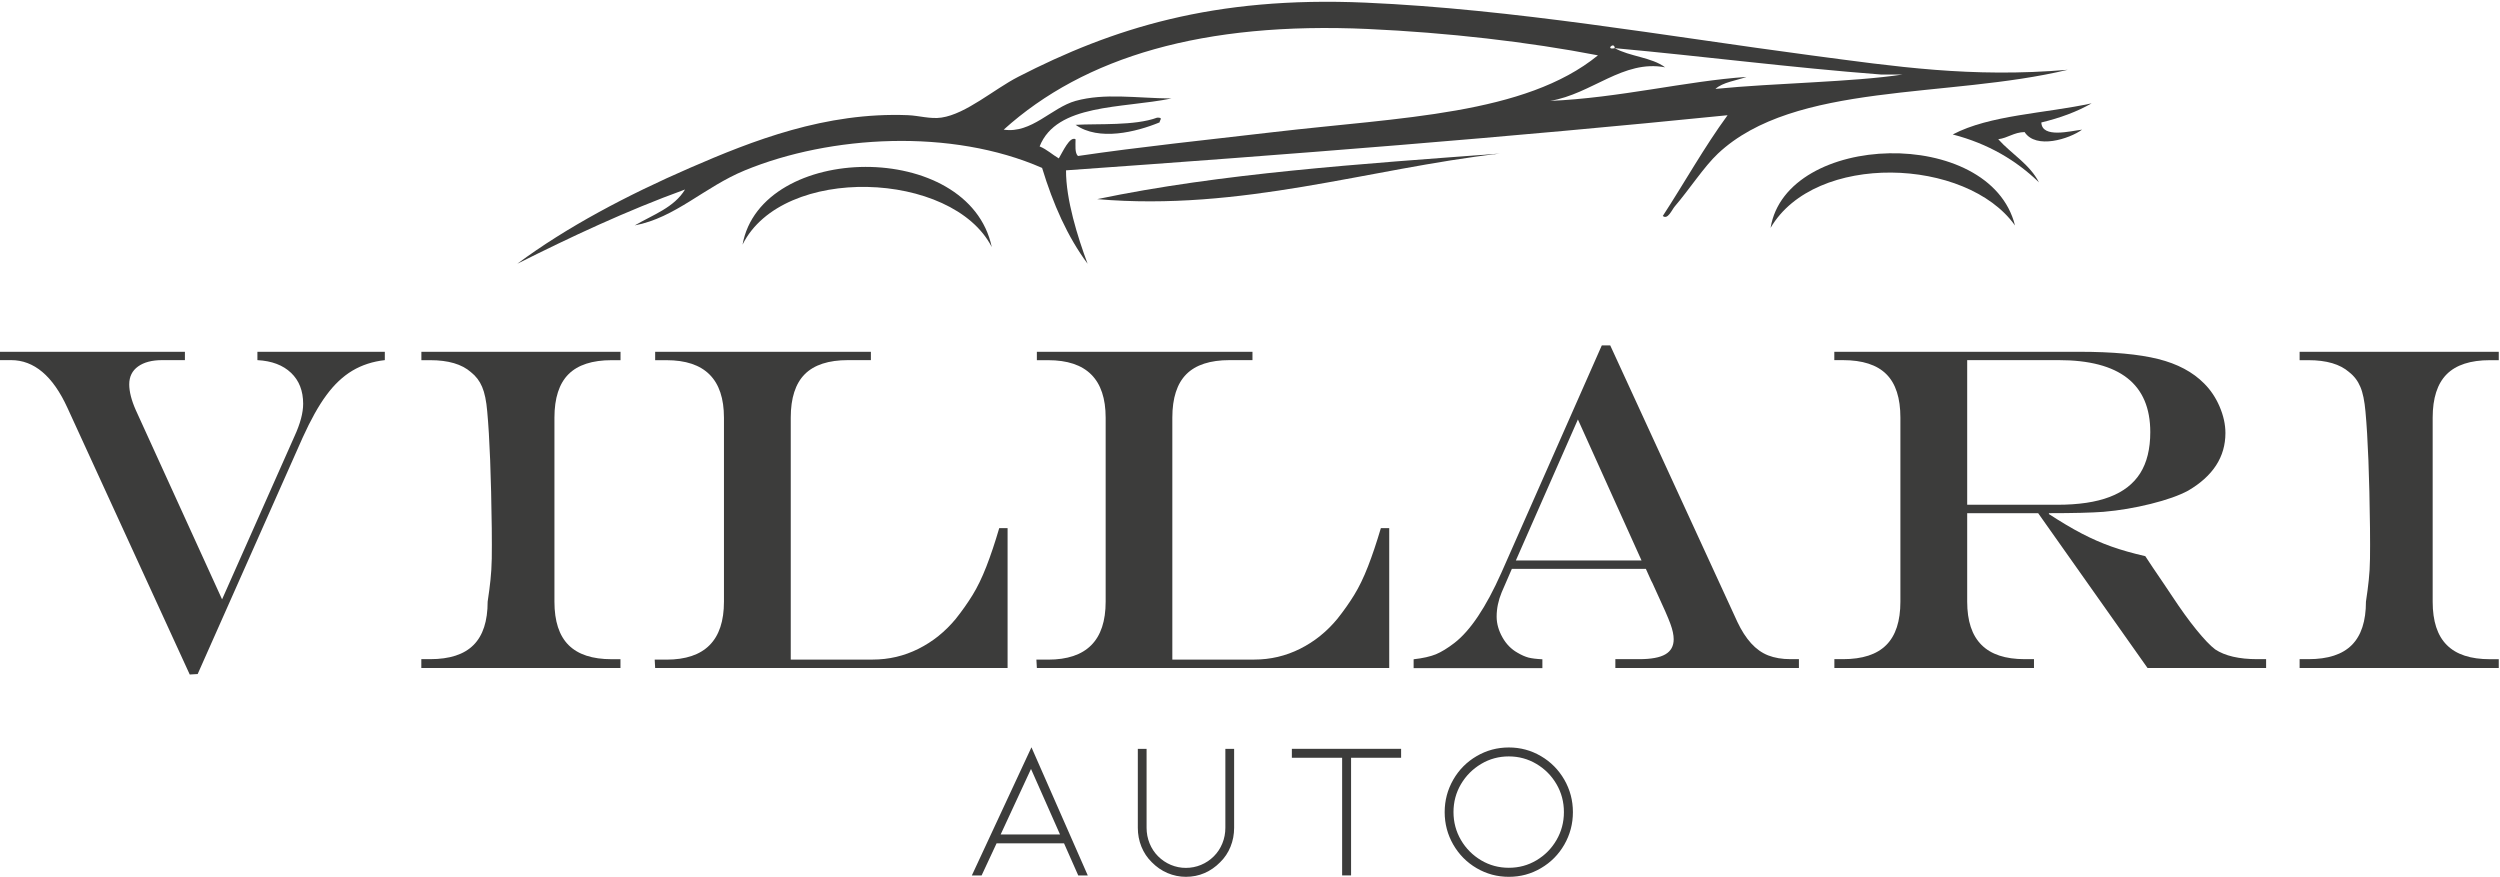
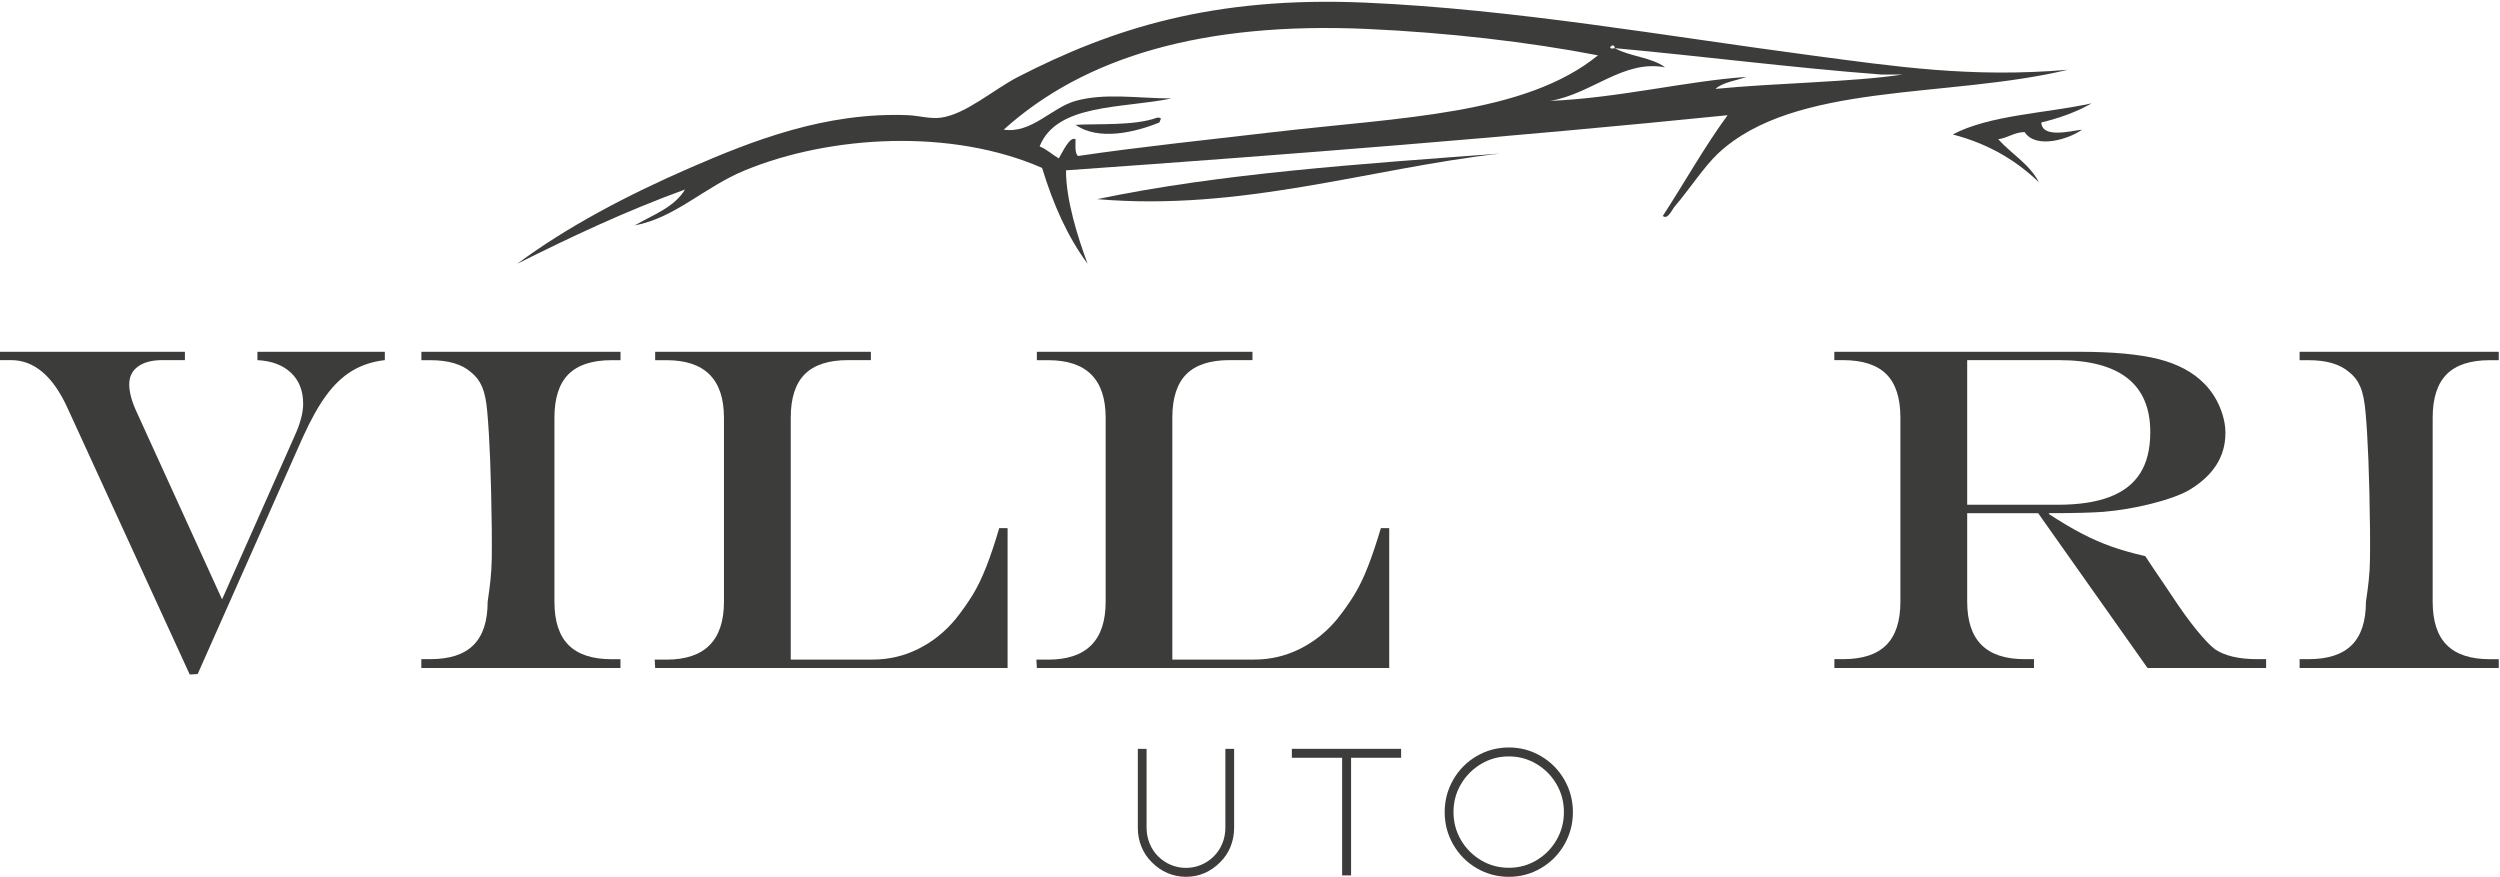
<svg xmlns="http://www.w3.org/2000/svg" id="Ebene_1" data-name="Ebene 1" version="1.1" viewBox="0 0 425.2 149.2">
  <defs>
    <style>
      .cls-1 {
        fill-rule: evenodd;
      }

      .cls-1, .cls-2 {
        fill: #3c3c3b;
        stroke-width: 0px;
      }
    </style>
  </defs>
  <g>
-     <path class="cls-2" d="M169.5,143.43l-2.55,5.47h-1.66l10.14-21.8,9.58,21.8h-1.62l-2.42-5.47h-11.46ZM175.36,130.77l-5.17,11.16h10.1l-4.94-11.16Z" />
    <path class="cls-2" d="M201.7,149.13c-1.08,0-2.13-.22-3.13-.64-1.01-.43-1.89-1.05-2.67-1.84-.77-.75-1.36-1.64-1.77-2.65-.41-1.02-.61-2.09-.61-3.21v-13.42h1.49v13.42c0,.93.17,1.81.51,2.65s.82,1.57,1.44,2.19c.64.64,1.37,1.13,2.18,1.47.82.34,1.67.51,2.55.51s1.77-.17,2.58-.51c.82-.34,1.55-.83,2.19-1.47.62-.62,1.1-1.35,1.44-2.19.34-.84.51-1.72.51-2.65v-13.42h1.49v13.42c0,1.13-.2,2.2-.61,3.21-.41,1.02-1,1.9-1.77,2.65-.77.79-1.66,1.41-2.65,1.84-.99.43-2.06.64-3.18.64Z" />
    <path class="cls-2" d="M238.3,127.36v1.52h-8.51v20.01h-1.52v-20.01h-8.55v-1.52h18.58Z" />
    <path class="cls-2" d="M256.62,149.13c-1.97,0-3.79-.49-5.47-1.47-1.68-.98-3-2.32-3.98-4.01-.97-1.69-1.46-3.53-1.46-5.52s.49-3.83,1.46-5.52c.97-1.69,2.3-3.03,3.98-4.01,1.68-.98,3.5-1.47,5.47-1.47s3.79.49,5.46,1.47c1.68.98,3,2.32,3.98,4.01.97,1.69,1.46,3.53,1.46,5.52s-.49,3.83-1.46,5.52c-.97,1.69-2.3,3.03-3.98,4.01-1.68.99-3.5,1.47-5.46,1.47ZM256.62,128.65c-1.7,0-3.27.42-4.71,1.28-1.43.85-2.58,2-3.43,3.44-.85,1.45-1.27,3.03-1.27,4.75s.43,3.31,1.27,4.75c.85,1.45,1.99,2.59,3.43,3.45,1.44.85,3,1.27,4.71,1.27s3.27-.42,4.7-1.27c1.43-.85,2.57-2,3.41-3.45.84-1.45,1.26-3.03,1.26-4.75s-.42-3.31-1.26-4.75c-.84-1.44-1.98-2.59-3.41-3.44-1.43-.85-3-1.28-4.7-1.28Z" />
  </g>
  <g>
    <path class="cls-2" d="M0,59.83h31.45v1.42h-3.85c-1.75,0-3.12.36-4.12,1.08-1,.72-1.5,1.73-1.5,3.04,0,1.23.37,2.7,1.12,4.39l14.67,32.18,12.32-27.75c.98-2.13,1.47-3.97,1.47-5.51,0-2.21-.69-3.97-2.06-5.27-1.37-1.31-3.28-2.03-5.72-2.16v-1.42h21.67v1.42c-2.06.23-3.89.83-5.51,1.79-1.61.96-3.09,2.35-4.42,4.16-1.34,1.81-2.68,4.22-4.04,7.22l-17.86,40.22-1.35.08-20.83-45.42c-2.46-5.36-5.65-8.05-9.55-8.05H0v-1.42Z" />
    <path class="cls-2" d="M71.67,112.11h1.5c3.31,0,5.77-.8,7.37-2.41,1.6-1.6,2.4-4.06,2.4-7.37.21-1.39.37-2.61.48-3.68.12-1.06.19-2.28.22-3.65.02-1.37.02-3.1,0-5.18-.11-8.78-.36-15.39-.77-19.82-.15-1.8-.44-3.2-.87-4.2-.42-1-1.06-1.84-1.9-2.5-1.54-1.36-3.85-2.04-6.93-2.04h-1.5v-1.42h33.87v1.42h-1.5c-3.31,0-5.76.8-7.35,2.39-1.59,1.59-2.39,4.06-2.39,7.39v31.3c0,3.31.8,5.77,2.4,7.37,1.61,1.61,4.05,2.41,7.33,2.41h1.5v1.5h-33.87v-1.5Z" />
    <path class="cls-2" d="M111.44,59.83h36.68v1.42h-3.89c-3.31,0-5.76.8-7.35,2.39-1.59,1.59-2.39,4.06-2.39,7.39v41.15h13.94c2.75,0,5.34-.61,7.78-1.83,2.44-1.22,4.55-2.92,6.35-5.1,1.08-1.36,2.03-2.71,2.85-4.04.82-1.33,1.61-2.95,2.35-4.85.74-1.9,1.47-4.08,2.19-6.54h1.42v23.79h-59.94l-.08-1.42h2c6.52,0,9.78-3.28,9.78-9.85v-31.3c0-6.52-3.26-9.78-9.78-9.78h-1.92v-1.42Z" />
    <path class="cls-2" d="M176.34,59.83h36.68v1.42h-3.89c-3.31,0-5.76.8-7.35,2.39-1.59,1.59-2.39,4.06-2.39,7.39v41.15h13.94c2.74,0,5.34-.61,7.78-1.83,2.44-1.22,4.55-2.92,6.35-5.1,1.08-1.36,2.03-2.71,2.85-4.04.82-1.33,1.61-2.95,2.35-4.85.74-1.9,1.47-4.08,2.2-6.54h1.42v23.79h-59.93l-.08-1.42h2c6.52,0,9.78-3.28,9.78-9.85v-31.3c0-6.52-3.26-9.78-9.78-9.78h-1.92v-1.42Z" />
-     <path class="cls-2" d="M272.45,58.75h1.42l21.63,47.04c.69,1.46,1.47,2.67,2.33,3.62.86.95,1.83,1.64,2.9,2.06,1.08.42,2.35.64,3.81.64h1.42v1.5h-31.22v-1.5h4.08c2.03,0,3.51-.28,4.44-.83.94-.55,1.4-1.4,1.4-2.56,0-.72-.18-1.59-.56-2.62-.37-1.03-1.19-2.89-2.44-5.58-.08-.15-.2-.41-.35-.77-.15-.36-.32-.71-.5-1.04l-.88-1.96h-22.79l-1.74,4.01c-.56,1.36-.85,2.73-.85,4.12,0,1.18.33,2.35.98,3.51.65,1.16,1.51,2.03,2.56,2.62.69.41,1.32.68,1.87.83.55.14,1.34.24,2.37.29v1.5h-21.9v-1.5c1.59-.18,2.85-.47,3.79-.85.93-.39,1.98-1.03,3.14-1.92,2.72-2.1,5.37-6.07,7.97-11.89l17.09-38.69ZM268.37,71.34l-10.55,23.98h21.37l-10.82-23.98Z" />
    <path class="cls-2" d="M346.67,87.28h-12.09v15.05c0,3.28.81,5.73,2.43,7.35,1.61,1.62,4.06,2.43,7.35,2.43h1.58v1.5h-33.95v-1.5h1.46c3.31,0,5.77-.8,7.37-2.41,1.6-1.6,2.4-4.06,2.4-7.37v-31.3c0-3.33-.79-5.8-2.39-7.39-1.59-1.59-4.05-2.39-7.39-2.39h-1.46v-1.42h41.69c5.64,0,10.11.41,13.39,1.23,3.29.82,5.89,2.21,7.82,4.16,1.1,1.1,1.98,2.41,2.63,3.93.65,1.52.99,3.02.99,4.5,0,4.06-2.11,7.31-6.31,9.78-1.56.85-3.7,1.6-6.39,2.27-2.69.67-5.37,1.12-8.04,1.35-2.03.15-5.12.23-9.28.23v.15c2.05,1.33,3.91,2.44,5.58,3.31,1.67.87,3.35,1.61,5.04,2.21,1.69.6,3.62,1.15,5.77,1.64l1.27,1.92c.85,1.23,1.48,2.16,1.88,2.77s.88,1.32,1.42,2.12c1.44,2.18,2.8,4.08,4.1,5.68,1.3,1.6,2.37,2.73,3.22,3.37,1.66,1.1,4.05,1.66,7.16,1.66h1.5v1.5h-20.17l-18.6-26.33ZM334.58,85.85h15.32c3.62,0,6.59-.44,8.91-1.33,2.32-.88,4.06-2.23,5.2-4.04,1.14-1.81,1.71-4.14,1.71-6.99,0-8.16-5.2-12.24-15.59-12.24h-15.55v24.6Z" />
    <path class="cls-2" d="M391.13,112.11h1.5c3.31,0,5.77-.8,7.37-2.41s2.4-4.06,2.4-7.37c.21-1.39.37-2.61.48-3.68.12-1.06.19-2.28.21-3.65.02-1.37.02-3.1,0-5.18-.1-8.78-.36-15.39-.77-19.82-.16-1.8-.44-3.2-.87-4.2-.42-1-1.05-1.84-1.9-2.5-1.54-1.36-3.85-2.04-6.93-2.04h-1.5v-1.42h33.87v1.42h-1.5c-3.31,0-5.76.8-7.35,2.39-1.59,1.59-2.39,4.06-2.39,7.39v31.3c0,3.31.8,5.77,2.41,7.37,1.6,1.61,4.05,2.41,7.33,2.41h1.5v1.5h-33.87v-1.5Z" />
  </g>
  <g>
    <path class="cls-1" d="M355.75,17.57c-2.5,1.44-5.38,2.49-8.56,3.26.1,2.76,5.02,1.44,6.93,1.22-2.15,1.57-7.84,3.4-9.78.41-1.85.05-2.81,1-4.48,1.22,2.24,2.51,5.31,4.2,6.93,7.34-3.86-3.74-8.63-6.58-14.67-8.15,6.31-3.33,15.72-3.57,23.64-5.3Z" />
    <path class="cls-1" d="M182.94,21.23c3.83-.22,10.07.19,13.86-1.22,1.04-.02.5.3.41.81-3.99,1.64-10.33,3.21-14.27.41Z" />
-     <path class="cls-1" d="M342.71,38.35c-8.23-11.6-34.03-12.53-41.57.41,2.66-16.35,37.37-17.35,41.57-.41Z" />
    <path class="cls-1" d="M255.08,26.12c-22.46,2.6-43.94,9.85-68.47,7.75,21-4.4,44.83-5.98,68.47-7.75Z" />
-     <path class="cls-1" d="M168.68,42.02c-6.66-13.02-35.6-14.11-42.39-.41,3.14-17.41,38.5-17.99,42.39.41Z" />
    <path class="cls-1" d="M293.8,19.6c-36.9,3.73-74.56,6.69-112.49,9.37-.03,4.93,1.97,11.35,3.67,15.89-3.42-4.59-5.87-10.16-7.74-16.3-15.42-6.76-35.99-5.57-50.54.41-6.91,2.84-11.81,8.06-18.75,9.37,3.09-1.8,6.73-3.05,8.56-6.11-10.06,3.66-19.39,8.05-28.53,12.63,8.42-6.25,18.66-11.65,29.35-16.3,10.7-4.65,23.07-9.52,37.09-8.97,1.91.08,3.82.69,5.71.41,4.19-.62,8.92-4.81,13.04-6.93C189.12,4.88,206.32-.69,232.26.45c25.28,1.11,50.84,5.66,75.81,8.97,14.21,1.88,27.21,3.85,43.61,2.45-20.4,4.9-46.48,2.01-59.5,14.26-2.35,2.21-4.89,6.13-7.33,8.97-.49.57-1.2,2.34-2.04,1.63,3.7-5.68,7.04-11.7,11.01-17.12ZM232.66,4.93c-27.99-1.27-48.21,4.73-61.95,17.12,4.74.71,8.14-3.75,12.23-4.89,4.95-1.37,10.3-.47,16.3-.41-8.47,1.72-19.53.85-22.42,8.15,1.25.52,2.15,1.39,3.26,2.04.67-1.11,1.87-3.82,2.85-3.26,0,1.08-.15,2.33.41,2.85,10.5-1.55,21.81-2.72,33.42-4.08,21.41-2.5,42.61-2.92,55.02-13.04-11.82-2.29-25.61-3.87-39.12-4.48ZM319.88,12.67c-15.39-1.18-30.06-3.09-45.24-4.48-.08-1.22-1.69.39,0,0,2.52,1.42,6.32,1.56,8.56,3.26-7.11-1.35-12.44,4.53-19.56,5.71,11.73-.5,23.24-3.39,33.42-4.08-1.81.64-4,.89-5.3,2.04,10.13-1.01,23.3-1.15,31.79-2.44h-3.67Z" />
  </g>
</svg>